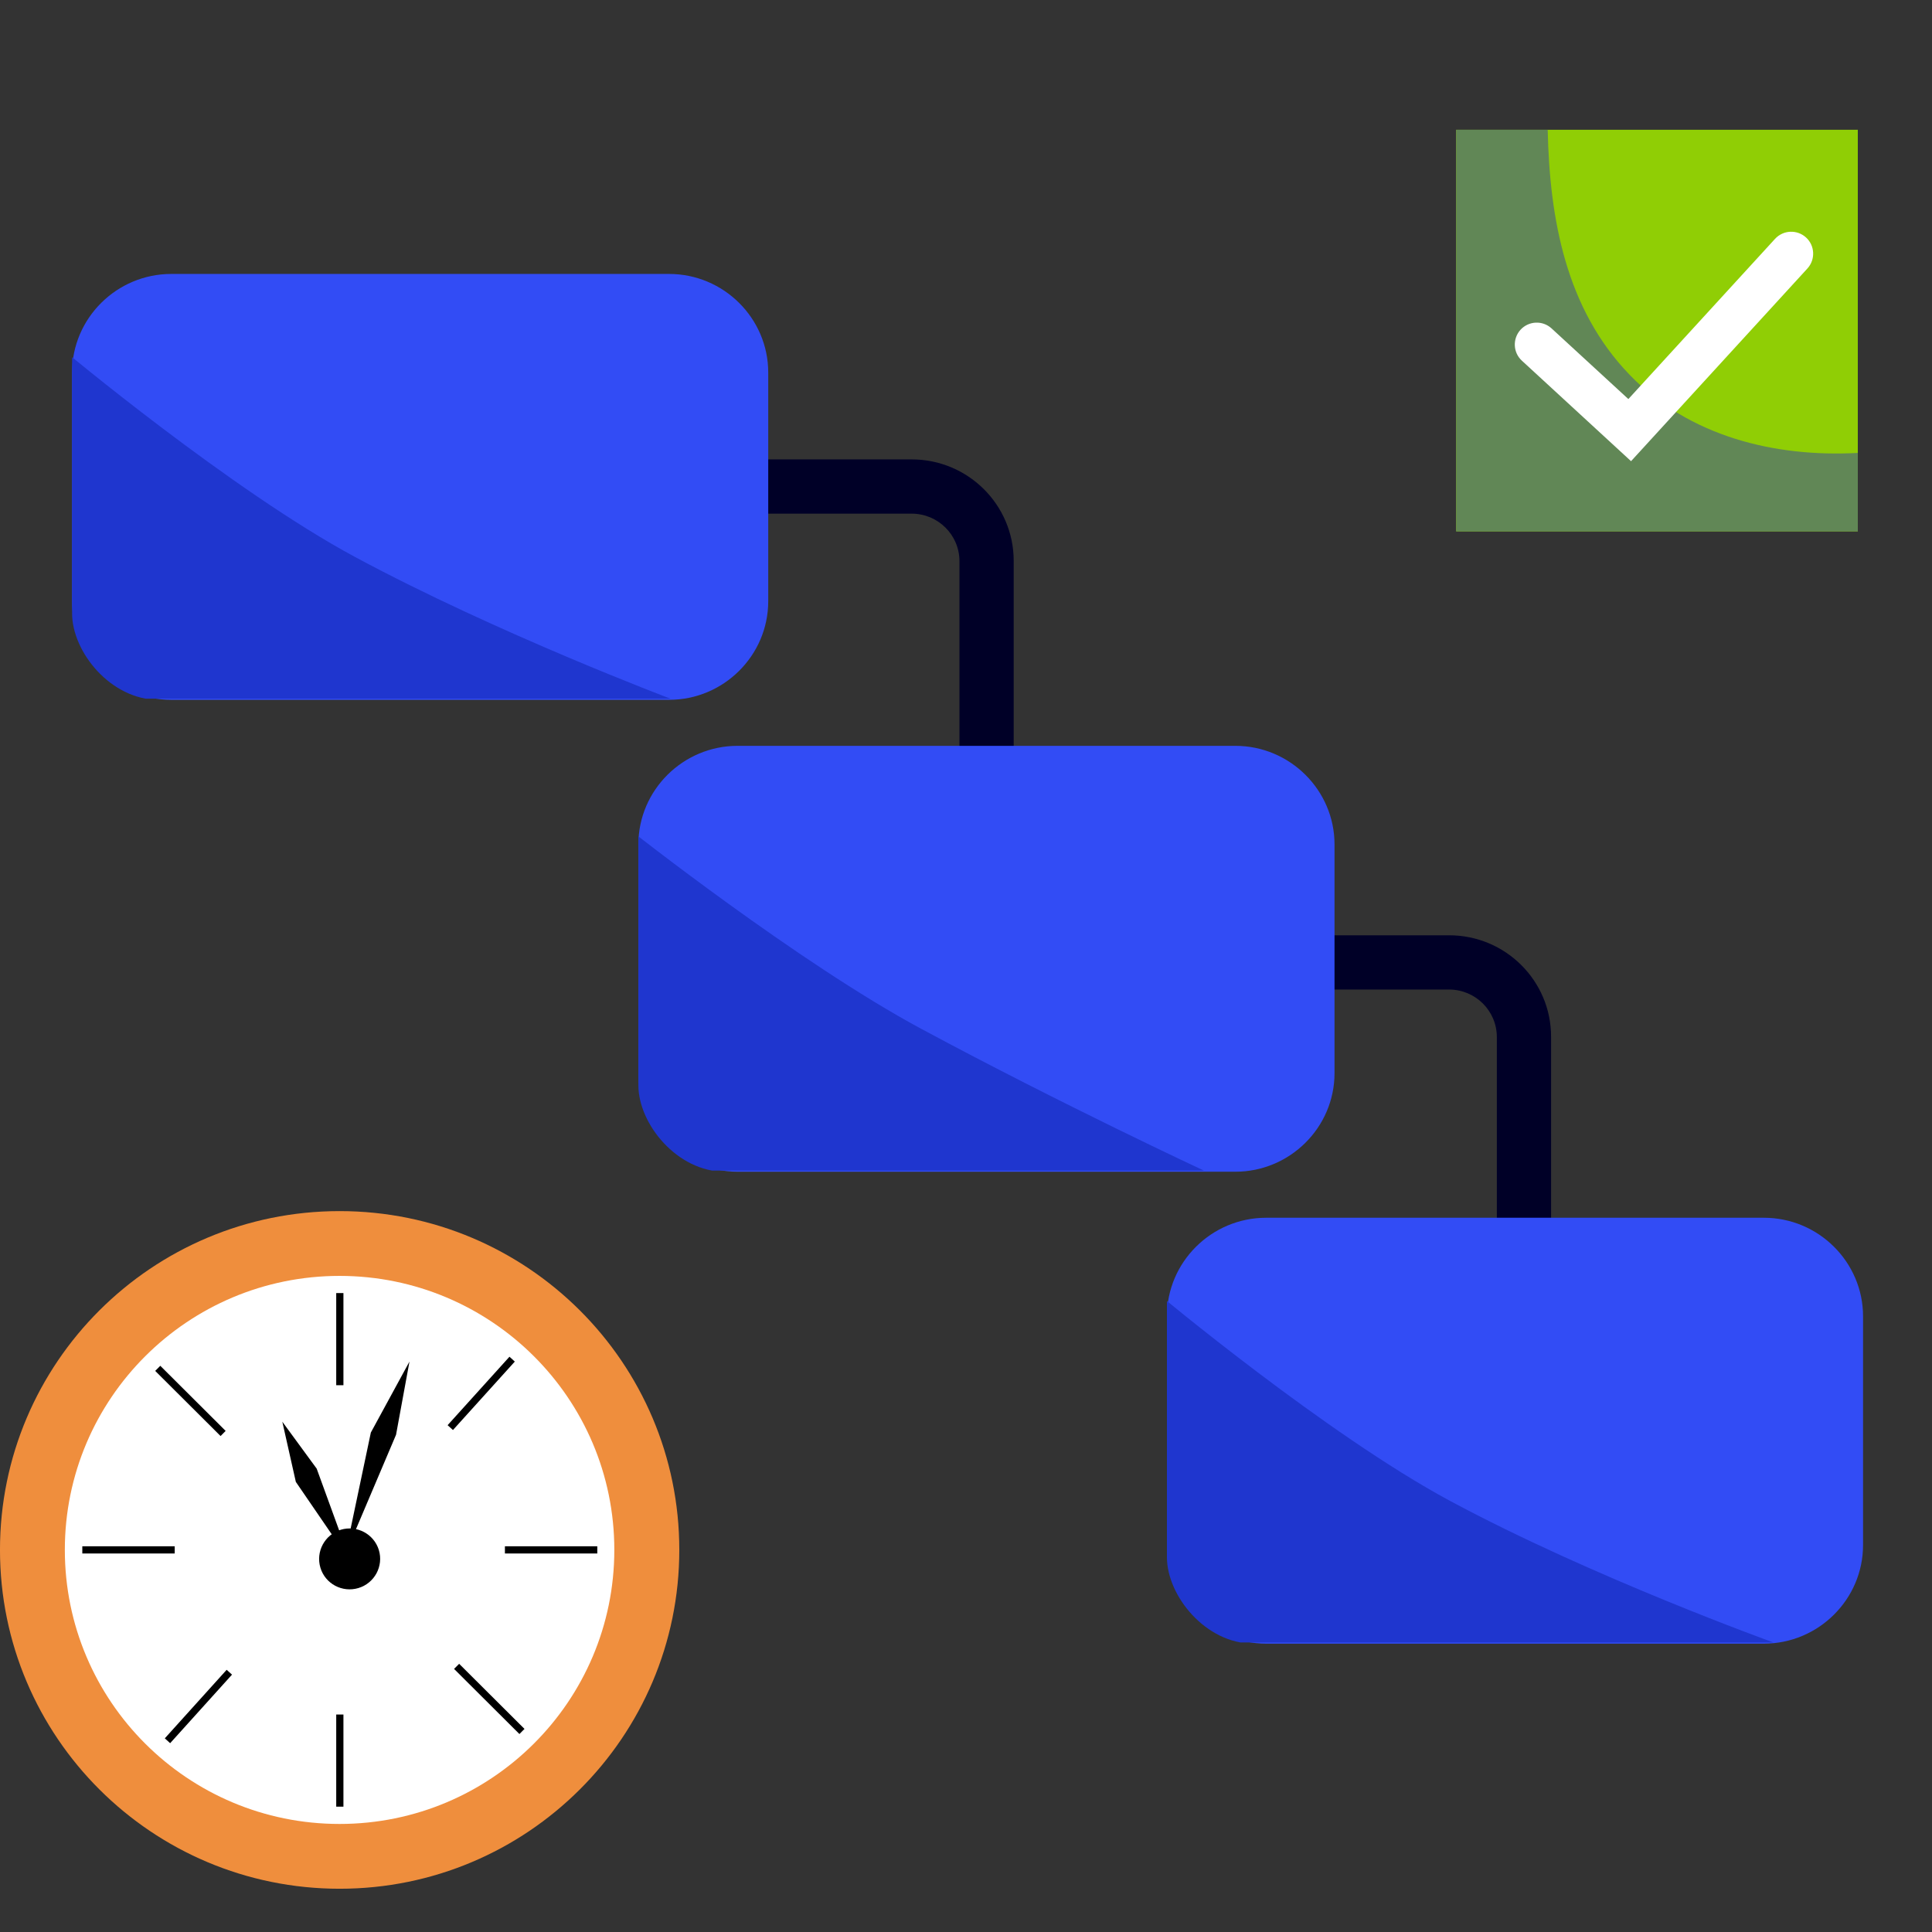
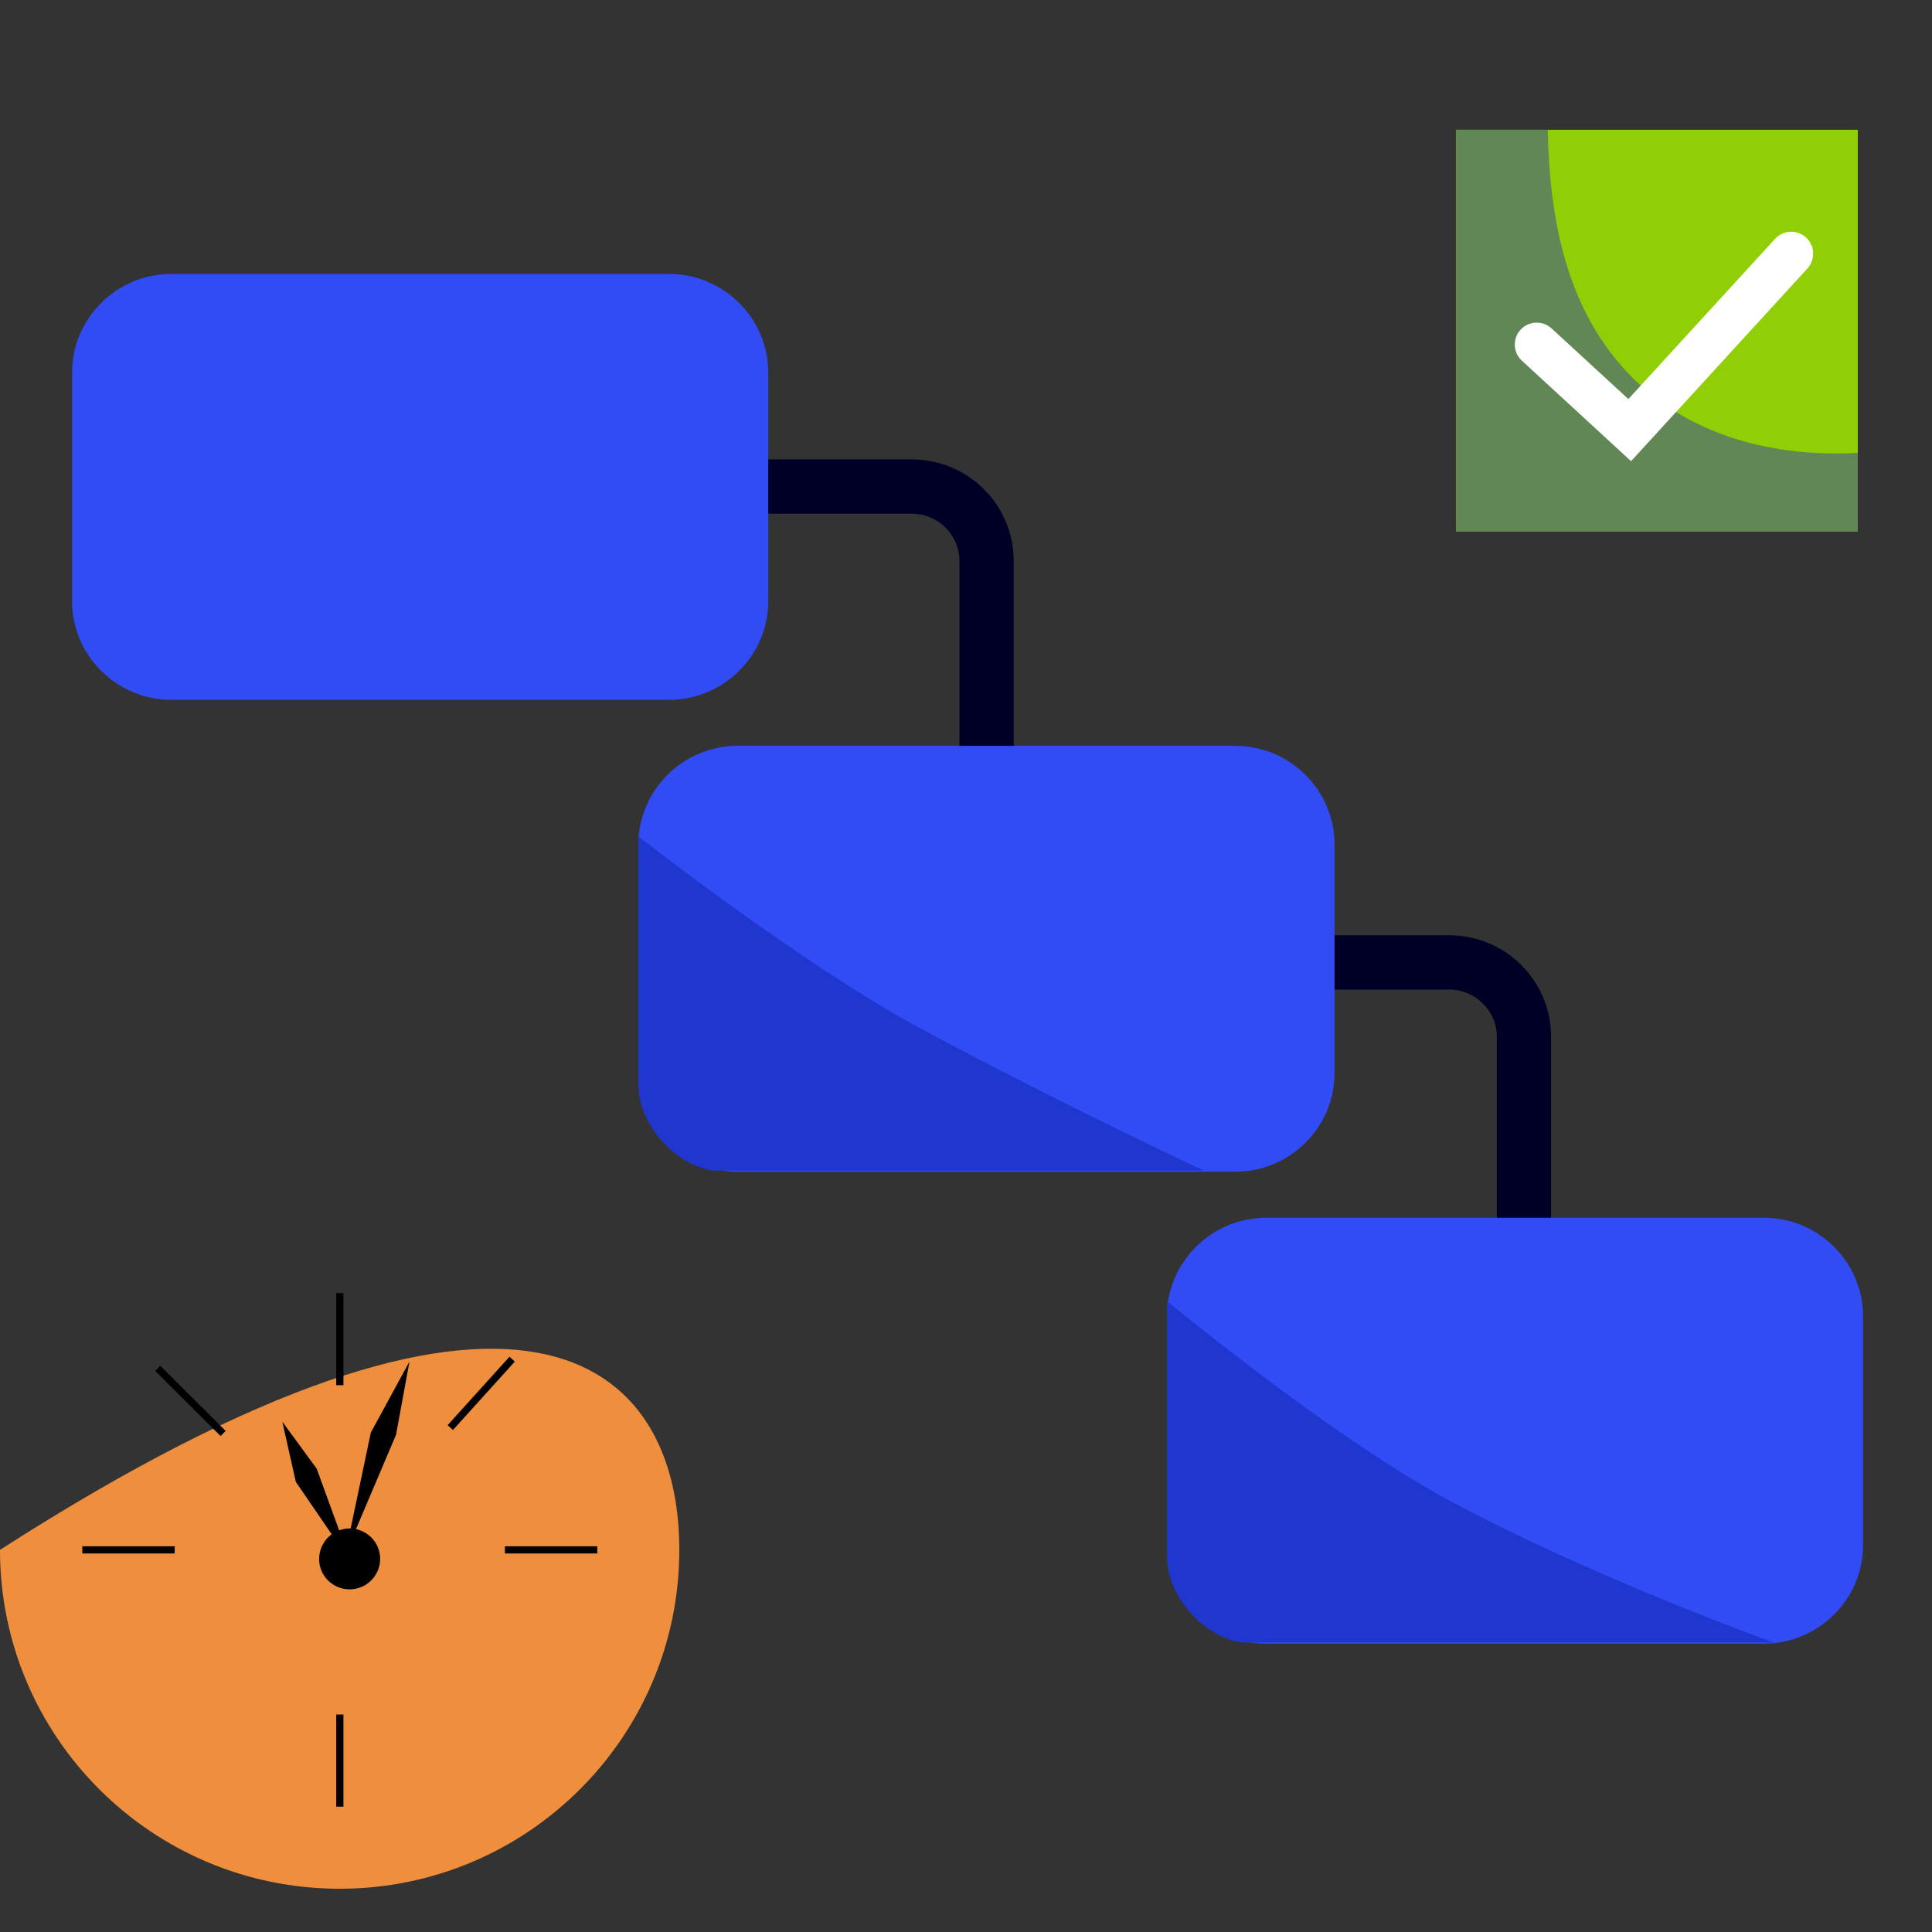
<svg xmlns="http://www.w3.org/2000/svg" width="134" height="134" viewBox="0 0 134 134" fill="none">
  <rect x="0" y="0" width="134" height="134" fill="#333333" stroke="none" />
  <g clip-path="url(#clip0_13486_2285)">
    <path d="M70.333 55.475H66.546V38.922C66.546 37.102 65.061 35.626 63.23 35.626H53.232V31.863H63.23C67.14 31.863 70.308 35.011 70.308 38.898V55.45L70.333 55.475Z" fill="#000027" />
    <path d="M107.605 88.481H103.818V71.928C103.818 70.108 102.333 68.632 100.502 68.632H90.504V64.869H100.502C104.412 64.869 107.58 68.017 107.58 71.903V88.456L107.605 88.481Z" fill="#000027" />
    <g clip-path="url(#clip1_13486_2285)">
      <path d="M11.88 19H46.404C50.19 19 53.283 22.074 53.283 25.837V41.701C53.283 45.464 50.19 48.539 46.404 48.539H11.88C8.094 48.539 5 45.464 5 41.701V25.837C5 22.074 8.094 19 11.88 19Z" fill="#324CF5" />
-       <path d="M4.346 48.458H46.5C46.5 48.458 34.469 43.923 24.639 38.639C16.079 34.038 4.346 24.237 4.346 24.237V48.458Z" fill="#1F36CF" />
    </g>
    <g clip-path="url(#clip2_13486_2285)">
      <path d="M51.157 51.73H85.68C89.467 51.73 92.56 54.805 92.56 58.568V74.432C92.56 78.195 89.467 81.269 85.68 81.269H51.157C47.371 81.269 44.277 78.195 44.277 74.432V58.568C44.277 54.805 47.371 51.73 51.157 51.73Z" fill="#324CF5" />
      <path d="M43.623 81.188H83.499C83.499 81.188 73.746 76.653 63.916 71.369C55.356 66.768 43.623 57.5 43.623 57.5V81.188Z" fill="#1F36CF" />
    </g>
    <g clip-path="url(#clip3_13486_2285)">
      <path d="M87.815 84.461H122.339C126.125 84.461 129.218 87.535 129.218 91.298V107.162C129.218 110.925 126.125 114 122.339 114H87.815C84.029 114 80.936 110.925 80.936 107.162V91.298C80.936 87.535 84.029 84.461 87.815 84.461Z" fill="#324CF5" />
      <path d="M80.281 113.919H123C123 113.919 110.404 109.384 100.574 104.1C92.014 99.499 80.281 89.698 80.281 89.698V113.919Z" fill="#1F36CF" />
    </g>
-     <path d="M-0.001 107.497C-0.001 94.522 10.548 84 23.557 84C36.566 84 47.115 94.522 47.115 107.497C47.115 120.473 36.566 131 23.557 131C10.548 131 -0.001 120.478 -0.001 107.497Z" fill="#EF8E3D" />
-     <path d="M4.497 107.497C4.497 97.003 13.028 88.494 23.55 88.494C34.071 88.494 42.608 97.003 42.608 107.497C42.608 117.991 34.077 126.506 23.55 126.506C13.023 126.506 4.497 117.997 4.497 107.497Z" fill="white" />
+     <path d="M-0.001 107.497C36.566 84 47.115 94.522 47.115 107.497C47.115 120.473 36.566 131 23.557 131C10.548 131 -0.001 120.478 -0.001 107.497Z" fill="#EF8E3D" />
    <path d="M23.57 89.685V96.076" stroke="black" stroke-width="0.5" stroke-miterlimit="10" />
    <path d="M23.57 118.916V125.307" stroke="black" stroke-width="0.5" stroke-miterlimit="10" />
    <path d="M35.521 94.268L31.231 99.016" stroke="black" stroke-width="0.5" stroke-miterlimit="10" />
-     <path d="M15.906 115.982L11.616 120.736" stroke="black" stroke-width="0.5" stroke-miterlimit="10" />
    <path d="M5.709 107.497H12.117" stroke="black" stroke-width="0.5" stroke-miterlimit="10" />
    <path d="M35.02 107.497H41.427" stroke="black" stroke-width="0.5" stroke-miterlimit="10" />
    <path d="M10.941 94.906L15.474 99.423" stroke="black" stroke-width="0.5" stroke-miterlimit="10" />
-     <path d="M31.669 115.575L36.202 120.092" stroke="black" stroke-width="0.5" stroke-miterlimit="10" />
    <path d="M22.224 108.737C21.887 107.618 22.521 106.443 23.635 106.101C24.755 105.765 25.935 106.394 26.277 107.508C26.613 108.627 25.979 109.807 24.859 110.144C23.74 110.48 22.56 109.851 22.224 108.737Z" fill="black" />
    <path d="M24.319 108.329L20.519 102.782L19.581 98.607L21.964 101.861L24.319 108.329Z" fill="black" />
    <path d="M23.939 107.828L25.721 99.358L28.401 94.434L27.469 99.512L23.939 107.828Z" fill="black" />
    <path d="M128.854 9H101V36.854H128.854V9Z" fill="#90CE05" />
    <path d="M113.029 25.996C108.609 21.42 107.479 15.189 107.346 9H101V36.854H128.854V31.414C123.078 31.726 117.146 30.265 113.029 25.996Z" fill="#618756" />
    <path d="M113.128 31.988L105.556 25.017C104.935 24.448 104.899 23.487 105.464 22.867C106.034 22.251 106.994 22.21 107.61 22.775L112.94 27.678L123.113 16.567C123.683 15.947 124.643 15.906 125.263 16.471C125.883 17.036 125.925 18.001 125.36 18.621L113.133 31.979L113.128 31.988Z" fill="white" />
  </g>
  <defs>
    <clipPath id="clip0_13486_2285">
      <rect width="134" height="134" fill="white" />
    </clipPath>
    <clipPath id="clip1_13486_2285">
      <rect x="5" y="19" width="48.283" height="29.539" rx="6" fill="white" />
    </clipPath>
    <clipPath id="clip2_13486_2285">
      <rect x="44.277" y="51.73" width="48.283" height="29.539" rx="6" fill="white" />
    </clipPath>
    <clipPath id="clip3_13486_2285">
      <rect x="80.936" y="84.461" width="48.283" height="29.539" rx="6" fill="white" />
    </clipPath>
  </defs>
</svg>